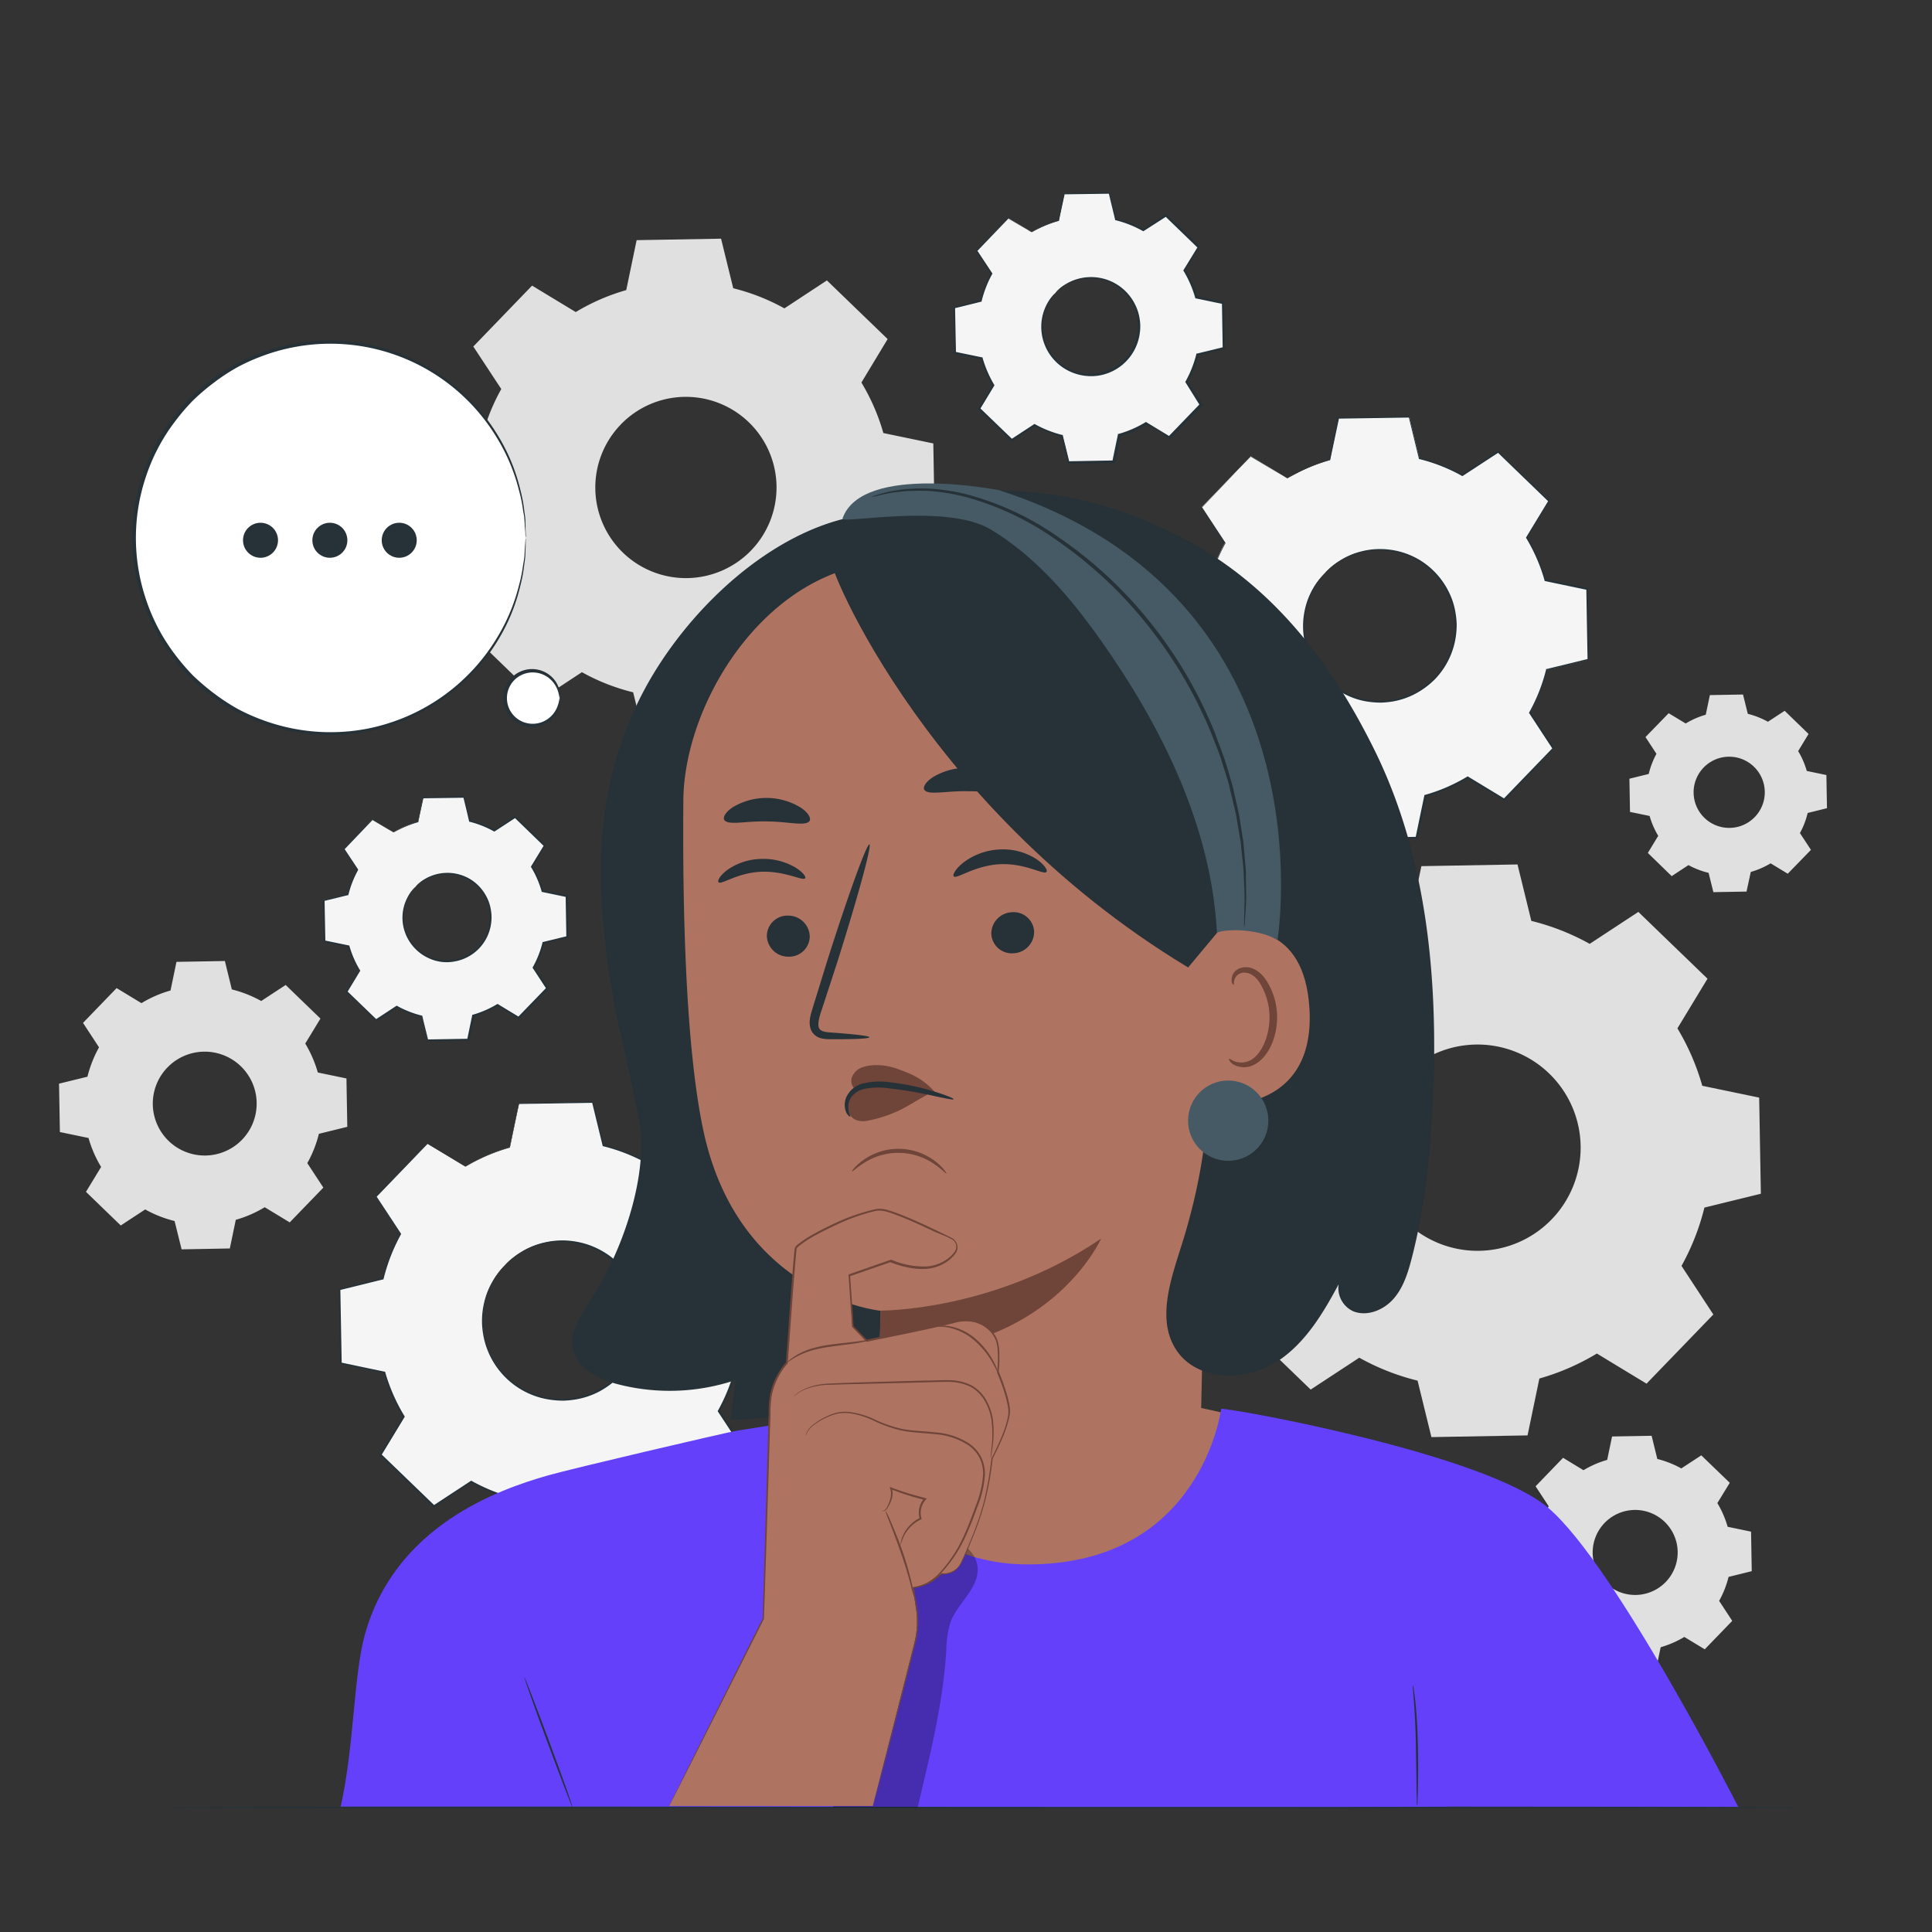
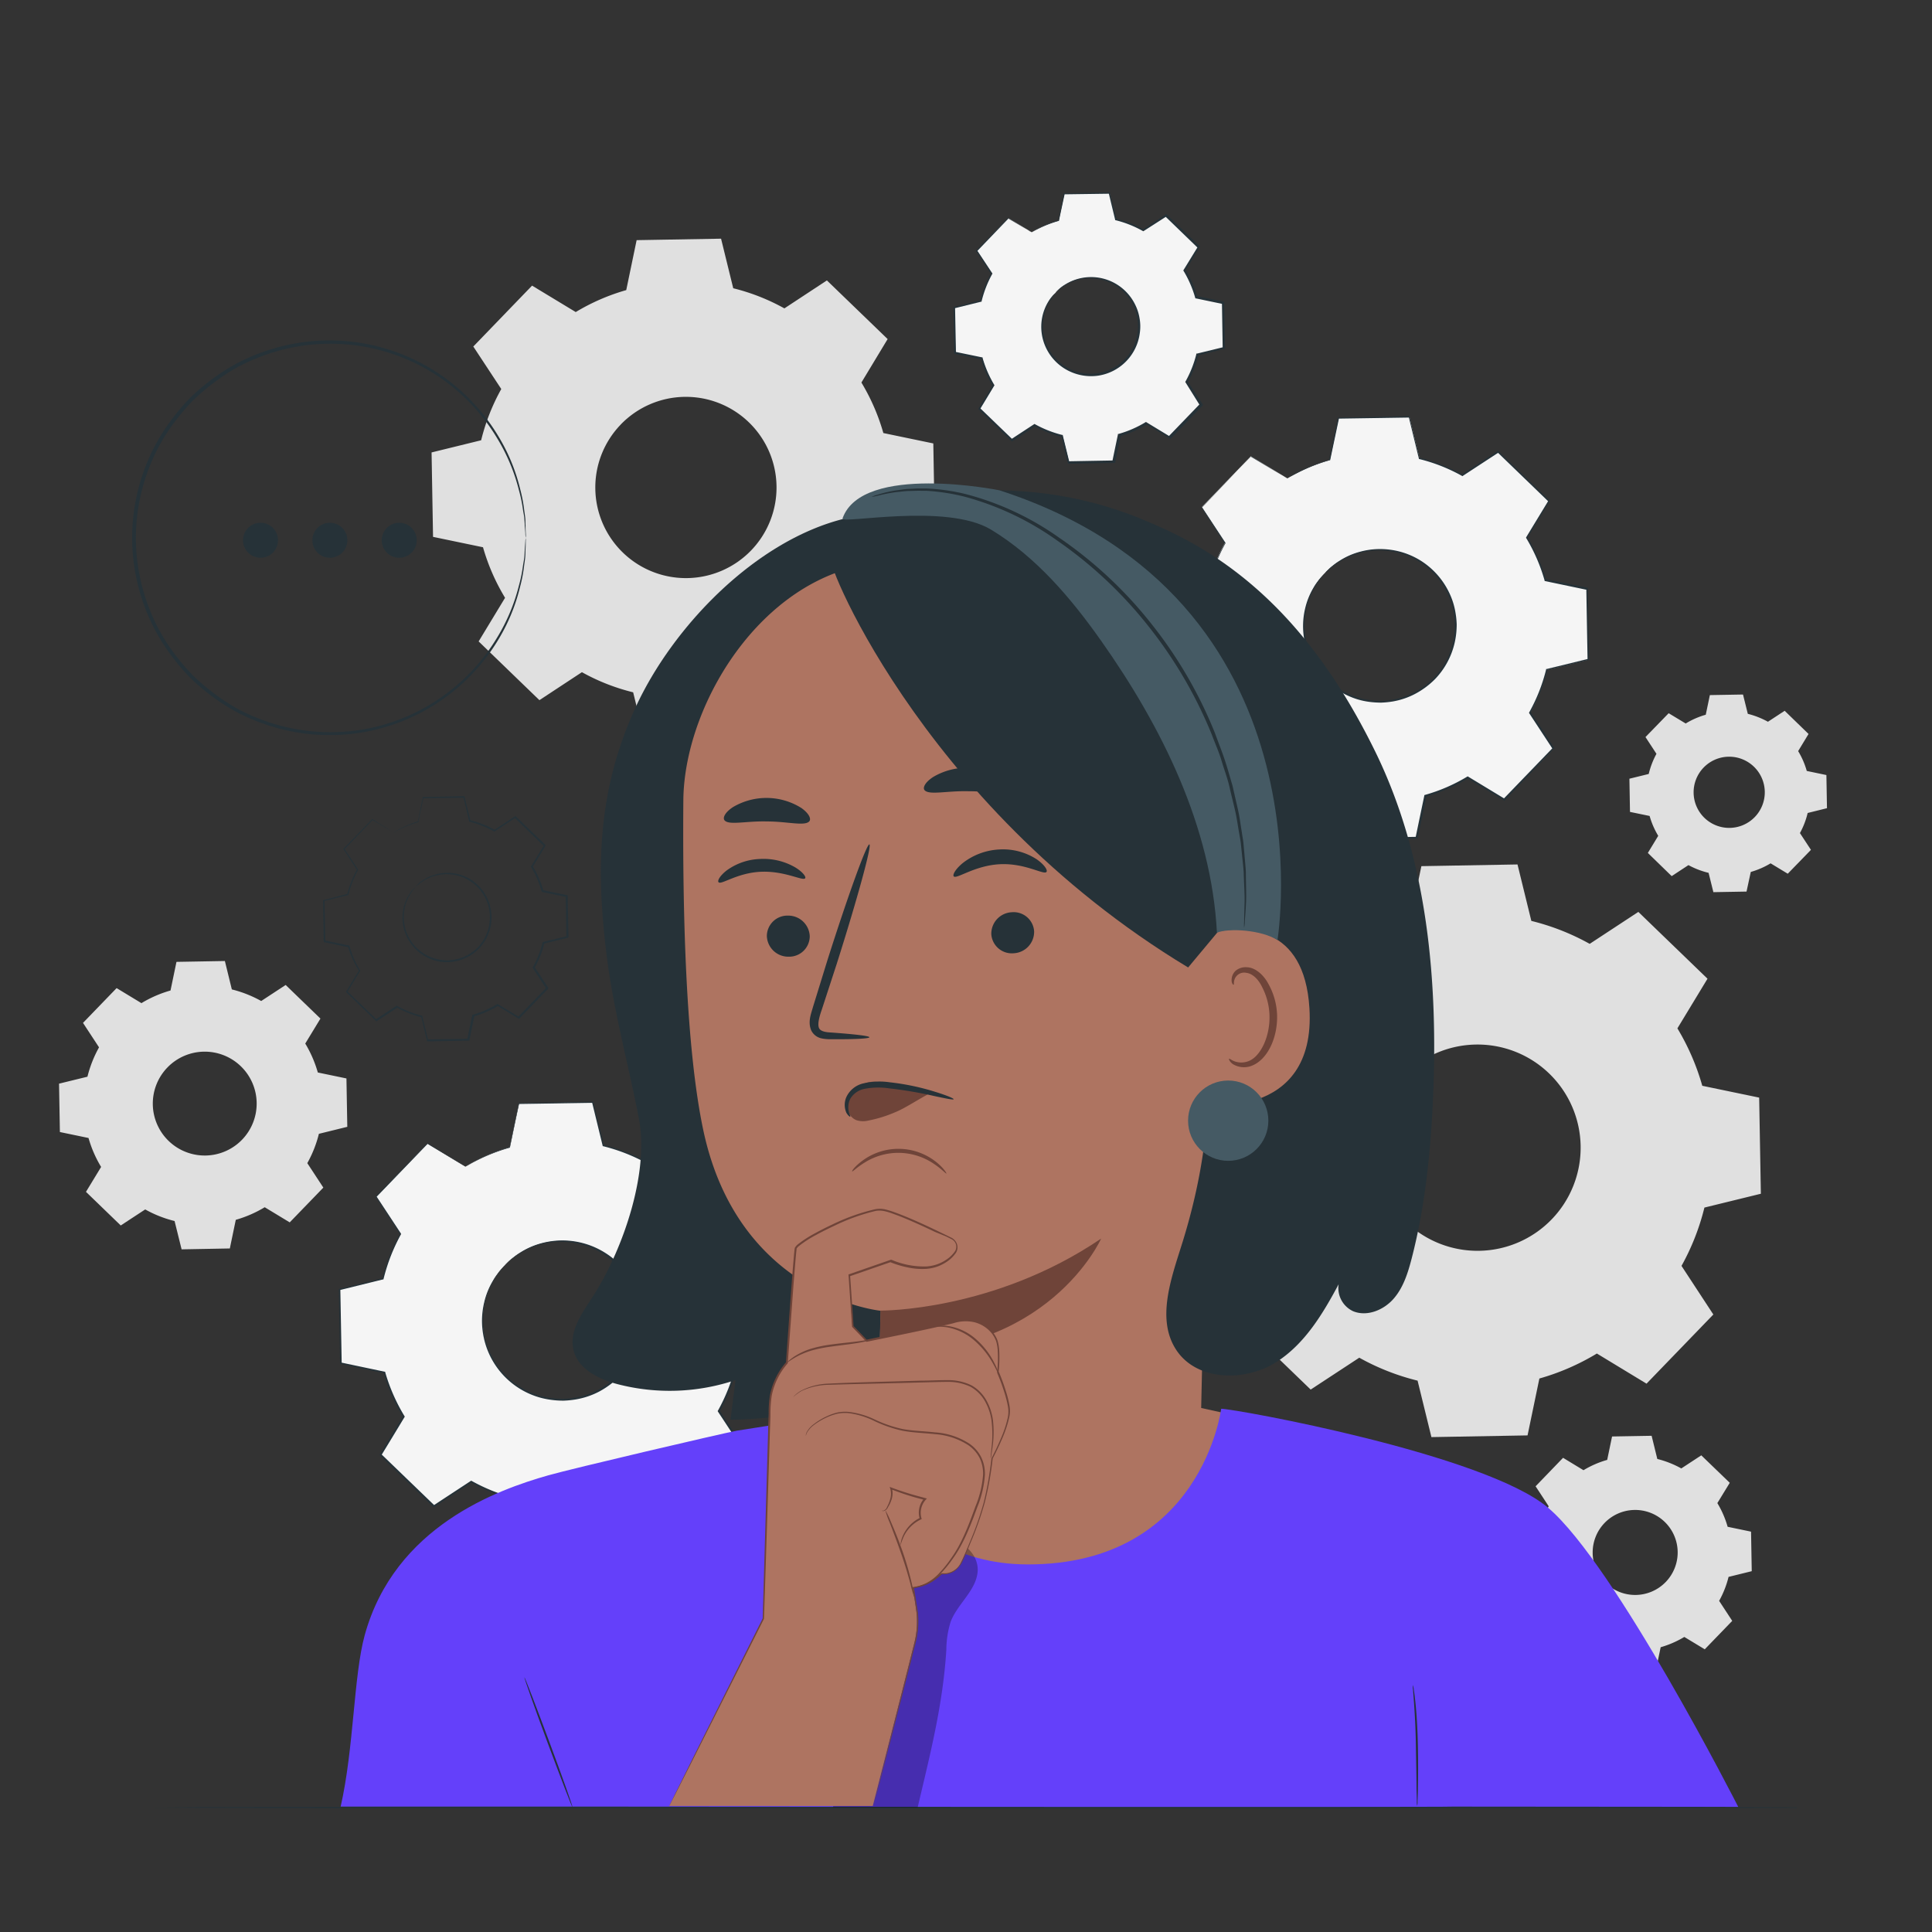
<svg xmlns="http://www.w3.org/2000/svg" viewBox="0 0 500 500">
  <rect x="0" y="0" width="500" height="500" fill="#333333" stroke="none" />
  <g id="freepik--background-complete--inject-212">
    <path d="M349.91,245.35a60.84,60.84,0,0,1,14.88-6.47l3.06-14.72,24.88-.44,3.58,14.61a60.83,60.83,0,0,1,15.1,5.94L424,236l17.9,17.29-7.79,12.85A61,61,0,0,1,440.55,281l14.72,3.06.44,24.88-14.61,3.58a61,61,0,0,1-5.93,15.09l8.24,12.58-17.29,17.9-12.85-7.8a60.67,60.67,0,0,1-14.88,6.47l-3.06,14.72-24.88.44-3.58-14.61a60.61,60.61,0,0,1-15.09-5.94l-12.58,8.25-17.9-17.29,7.8-12.85a60.67,60.67,0,0,1-6.47-14.88l-14.72-3.06-.44-24.88,14.61-3.58A60.61,60.61,0,0,1,328,268l-8.24-12.58,17.28-17.9,12.85,7.8Zm13.26,33.14a26.69,26.69,0,1,0,37.75-.67A26.68,26.68,0,0,0,363.17,278.49Z" style="fill:#e0e0e0" />
    <path d="M409.82,380.48a25.08,25.08,0,0,1,6.12-2.66l1.26-6.06,10.24-.18,1.47,6a25.18,25.18,0,0,1,6.21,2.45l5.17-3.39,7.37,7.11L444.45,389a25,25,0,0,1,2.66,6.13l6.06,1.26.18,10.23-6,1.48a25.08,25.08,0,0,1-2.44,6.2l3.39,5.18-7.11,7.36-5.29-3.2a25.47,25.47,0,0,1-6.12,2.66l-1.26,6.05-10.24.18-1.47-6a24.61,24.61,0,0,1-6.21-2.44l-5.18,3.39-7.36-7.11,3.21-5.29A24.75,24.75,0,0,1,398.6,409l-6.06-1.26-.18-10.23,6-1.48a25.3,25.3,0,0,1,2.44-6.21l-3.39-5.17,7.11-7.37,5.29,3.21Zm5.46,13.64a11,11,0,1,0,15.52-.28A11,11,0,0,0,415.28,394.12Z" style="fill:#e0e0e0" />
    <path d="M36.64,259.59a30.8,30.8,0,0,1,7.49-3.25l1.54-7.41,12.53-.22,1.8,7.35a30.82,30.82,0,0,1,7.6,3l6.33-4.15,9,8.7L79,270.07a30.8,30.8,0,0,1,3.25,7.49l7.41,1.54.22,12.52-7.35,1.81a30.6,30.6,0,0,1-3,7.59l4.15,6.33-8.7,9-6.47-3.92a30.84,30.84,0,0,1-7.49,3.26l-1.54,7.41L47,323.33,45.18,316a30.43,30.43,0,0,1-7.6-3l-6.33,4.15-9-8.7L26.17,302a30.29,30.29,0,0,1-3.26-7.49l-7.41-1.54-.22-12.52,7.35-1.8a31.06,31.06,0,0,1,3-7.6l-4.15-6.33,8.7-9,6.47,3.92Zm6.68,16.68a13.44,13.44,0,1,0,19-.33A13.44,13.44,0,0,0,43.32,276.27Z" style="fill:#e0e0e0" />
    <path d="M436.32,187.2a21.17,21.17,0,0,1,5.13-2.23l1.06-5.08,8.58-.15,1.24,5a21.48,21.48,0,0,1,5.21,2.05l4.33-2.84,6.18,6-2.69,4.44a20.79,20.79,0,0,1,2.23,5.13l5.08,1.06.15,8.58-5,1.24a20.63,20.63,0,0,1-2,5.2l2.85,4.34-6,6.18-4.44-2.69a21.17,21.17,0,0,1-5.13,2.23L452,230.74l-8.58.15-1.24-5a21.08,21.08,0,0,1-5.21-2l-4.34,2.85-6.17-6,2.69-4.43a20.86,20.86,0,0,1-2.23-5.14l-5.08-1.05-.15-8.59,5-1.23a21,21,0,0,1,2-5.21l-2.84-4.34,6-6.17,4.44,2.68Zm4.58,11.44a9.21,9.21,0,1,0,13-.23A9.2,9.2,0,0,0,440.9,198.64Z" style="fill:#e0e0e0" />
    <path d="M149,80.76a54,54,0,0,1,13.07-5.68l2.69-12.93,21.85-.38,3.15,12.83A53.63,53.63,0,0,1,203,79.81l11-7.24,15.72,15.18L222.93,99a53.74,53.74,0,0,1,5.68,13.07l12.93,2.69.38,21.86-12.83,3.14a53.63,53.63,0,0,1-5.21,13.26l7.23,11-15.17,15.73L204.65,173a53.74,53.74,0,0,1-13.07,5.68l-2.69,12.93L167,192l-3.14-12.83a53.24,53.24,0,0,1-13.26-5.21l-11,7.24L123.87,166l6.84-11.29A53.57,53.57,0,0,1,125,141.63l-12.93-2.69-.38-21.85,12.83-3.15a53.24,53.24,0,0,1,5.21-13.26l-7.24-11L137.7,73.92,149,80.76Zm11.65,29.11a23.45,23.45,0,1,0,33.15-.58A23.44,23.44,0,0,0,160.64,109.87Z" style="fill:#e0e0e0" />
  </g>
  <g id="freepik--Table--inject-212">
    <path d="M460.14,467.77l1.24,0,3.72,0v.11c-20.82.12-108.12.2-212.61.2L98.63,468,52,467.88l-12.68-.05-3.29,0-1.13,0,1.13,0,3.29,0L52,467.67l46.63-.08,153.86-.08c104.49,0,191.79.09,212.61.21v.11l-3.72,0C460.55,467.79,460.14,467.77,460.14,467.77Z" style="fill:#263238" />
  </g>
  <g id="freepik--speech-bubble--inject-212">
-     <circle cx="85.37" cy="139.16" r="50.7" transform="translate(-65.84 200.7) rotate(-80.62)" style="fill:#fff" />
    <path d="M136.07,139.16a4.87,4.87,0,0,1-.1-.82c0-.59-.09-1.39-.17-2.41,0-.53-.07-1.12-.11-1.77s-.21-1.35-.33-2.11a37,37,0,0,0-1.07-5.22,48.41,48.41,0,0,0-5.63-13.42A50.31,50.31,0,0,0,68.26,92a52,52,0,0,0-6.55,2.89,49.9,49.9,0,0,0-6.16,4,55.17,55.17,0,0,0-5.69,4.84,56.23,56.23,0,0,0-4.92,5.82,48.62,48.62,0,0,0-7.18,13.83,49.73,49.73,0,0,0,0,31.68,48.91,48.91,0,0,0,7.17,13.84,57.5,57.5,0,0,0,4.92,5.82,57.79,57.79,0,0,0,5.7,4.85,52.35,52.35,0,0,0,6.16,4,51.91,51.91,0,0,0,6.55,2.88,50.56,50.56,0,0,0,26.39,2.21,50.62,50.62,0,0,0,34-23.65,48.48,48.48,0,0,0,5.63-13.41,37.45,37.45,0,0,0,1.07-5.23c.12-.76.26-1.46.33-2.11s.08-1.24.11-1.77c.08-1,.13-1.82.17-2.4a4.65,4.65,0,0,1,.1-.82,6.28,6.28,0,0,1,0,.82c0,.59,0,1.39-.08,2.41,0,.54,0,1.13-.06,1.78s-.18,1.37-.28,2.14a37,37,0,0,1-1,5.27,48.1,48.1,0,0,1-5.53,13.61A51,51,0,0,1,94.8,189.36a51.17,51.17,0,0,1-26.86-2.15,53,53,0,0,1-6.68-2.92,55.13,55.13,0,0,1-6.28-4,57.39,57.39,0,0,1-5.81-4.93,57.45,57.45,0,0,1-5-5.93,49.76,49.76,0,0,1-7.33-14.1,50.75,50.75,0,0,1,0-32.31,49.4,49.4,0,0,1,7.34-14.1,56.15,56.15,0,0,1,5-5.93A56,56,0,0,1,55,98.05a52.5,52.5,0,0,1,6.28-4,51.63,51.63,0,0,1,6.68-2.92A51.06,51.06,0,0,1,94.8,89a51,51,0,0,1,34.34,24.17,48.1,48.1,0,0,1,5.53,13.61,37.09,37.09,0,0,1,1,5.28c.1.77.22,1.47.28,2.13s0,1.24.06,1.78c0,1,.06,1.82.08,2.41A6.51,6.51,0,0,1,136.07,139.16Z" style="fill:#263238" />
-     <path d="M144.85,180.67a7.09,7.09,0,1,1-7.08-7.09A7.08,7.08,0,0,1,144.85,180.67Z" style="fill:#fff" />
-     <path d="M144.85,180.67c-.09,0-.09-.63-.41-1.68a7.07,7.07,0,0,0-2.6-3.67,6.77,6.77,0,0,0-6.33-.87,6.64,6.64,0,0,0,0,12.44,6.77,6.77,0,0,0,6.33-.87,7.11,7.11,0,0,0,2.6-3.67c.32-1,.32-1.68.41-1.68a3.41,3.41,0,0,1,0,1.78,7,7,0,0,1-2.55,4.13,7.42,7.42,0,0,1-7.07,1.18,7.52,7.52,0,0,1,0-14.18,7.39,7.39,0,0,1,7.07,1.18,7,7,0,0,1,2.55,4.13A3.44,3.44,0,0,1,144.85,180.67Z" style="fill:#263238" />
    <circle cx="67.42" cy="139.82" r="4.53" style="fill:#263238" />
    <circle cx="85.37" cy="139.82" r="4.53" style="fill:#263238" />
    <circle cx="103.32" cy="139.82" r="4.53" style="fill:#263238" />
  </g>
  <g id="freepik--Gears--inject-212">
-     <path d="M101.86,215.41a26.41,26.41,0,0,1,6.33-2.75l1.31-6.26,10.59-.19,1.52,6.22A25.51,25.51,0,0,1,128,215l5.36-3.5L141,218.8l-3.31,5.47a26.24,26.24,0,0,1,2.75,6.33l6.26,1.31.19,10.59L140.67,244a25.51,25.51,0,0,1-2.52,6.42l3.5,5.36-7.35,7.61-5.47-3.31a26.24,26.24,0,0,1-6.33,2.75l-1.31,6.26-10.59.19-1.52-6.22a25.9,25.9,0,0,1-6.42-2.52l-5.35,3.5-7.62-7.35L93,251.24a26.24,26.24,0,0,1-2.75-6.33L84,243.6,83.8,233,90,231.49a25.9,25.9,0,0,1,2.52-6.42L89,219.72l7.35-7.62,5.47,3.31Zm5.65,14.11a11.36,11.36,0,1,0,16.06-.28A11.36,11.36,0,0,0,107.51,229.52Z" style="fill:#f5f5f5" />
    <path d="M101.86,215.41a26.41,26.41,0,0,1,6.33-2.75l1.31-6.26,10.59-.19,1.52,6.22A25.51,25.51,0,0,1,128,215l5.36-3.5L141,218.8l-3.31,5.47a26.24,26.24,0,0,1,2.75,6.33l6.26,1.31.19,10.59L140.67,244a25.51,25.51,0,0,1-2.52,6.42l3.5,5.36-7.35,7.61-5.47-3.31a26.24,26.24,0,0,1-6.33,2.75l-1.31,6.26-10.59.19-1.52-6.22a25.9,25.9,0,0,1-6.42-2.52l-5.35,3.5-7.62-7.35L93,251.24a26.24,26.24,0,0,1-2.75-6.33L84,243.6,83.8,233,90,231.49a25.9,25.9,0,0,1,2.52-6.42L89,219.72l7.35-7.62,5.47,3.31Zm5.65,14.11a11.36,11.36,0,1,0,16.06-.28A11.36,11.36,0,0,0,107.51,229.52Z" style="fill:none" />
    <path d="M107.51,229.52a8.64,8.64,0,0,1,2.13-1.84,11.49,11.49,0,0,1,12.4.06,11.62,11.62,0,0,1,4,4.58,10.82,10.82,0,0,1,1,3.17,11,11,0,0,1,.06,3.48,11.52,11.52,0,0,1-9.54,9.87,10.72,10.72,0,0,1-3.48.07A11,11,0,0,1,111,248a11.61,11.61,0,0,1-4.72-3.89,11.44,11.44,0,0,1-2-4.94,11.33,11.33,0,0,1,1.47-7.45,8.59,8.59,0,0,1,1.76-2.19,21.06,21.06,0,0,0-1.59,2.29,11.29,11.29,0,0,0-1.27,7.29,11,11,0,0,0,1.95,4.75,11.17,11.17,0,0,0,4.55,3.7,10.2,10.2,0,0,0,3.08.86,10.36,10.36,0,0,0,3.33-.07,11,11,0,0,0,9.11-9.44,11,11,0,0,0-1-6.37,11.19,11.19,0,0,0-8.67-6.21,11.32,11.32,0,0,0-7.25,1.54A21.77,21.77,0,0,0,107.51,229.52Z" style="fill:#263238" />
    <path d="M101.86,215.41a3,3,0,0,1-.35-.19l-1.05-.61-4.11-2.44.1,0-7.32,7.66,0-.17L92.67,225l0,.08,0,.08a26.26,26.26,0,0,0-2.5,6.39l0,.1-.1,0-6.22,1.53L84,233c.06,3.33.13,6.87.2,10.59l-.16-.2,6.27,1.3.12,0,0,.13a25.51,25.51,0,0,0,2.74,6.27l.07.12-.07.11-3.31,5.48,0-.29,7.62,7.35-.3,0,5.35-3.51.13-.08.13.07a26.27,26.27,0,0,0,6.36,2.5l.15,0,0,.15c.47,2,1,4.07,1.52,6.22l-.25-.2,10.59-.18-.25.2c.41-2,.85-4.11,1.3-6.27l0-.15.16,0a26,26,0,0,0,6.26-2.72h0l.14-.08.13.08,5.47,3.32-.32,0,7.36-7.61,0,.32-3.51-5.36-.08-.13.07-.13a25.61,25.61,0,0,0,2.51-6.36l0-.15.14,0,6.22-1.52-.19.24q-.09-5.42-.18-10.59l.2.23-6.27-1.31-.14,0,0-.13a25.4,25.4,0,0,0-2.72-6.28l-.07-.12.07-.12,3.33-5.46,0,.27-7.6-7.37.24,0-5.35,3.5-.1.06-.1,0a25.85,25.85,0,0,0-6.37-2.53l-.1,0,0-.1c-.54-2.26-1-4.3-1.5-6.22l.15.11-10.59.15.11-.09c-.53,2.5-1,4.55-1.33,6.26v0h0a26.52,26.52,0,0,0-4.84,1.88c-.52.25-.89.46-1.14.6a3.34,3.34,0,0,1-.38.19l.36-.23c.24-.15.61-.37,1.12-.64a24.82,24.82,0,0,1,4.83-2l-.06.07c.35-1.71.77-3.77,1.27-6.28l0-.09h.1l10.58-.22h.13l0,.12c.47,1.92,1,4,1.54,6.22l-.13-.13a26.31,26.31,0,0,1,6.48,2.53h-.2l5.35-3.52.13-.09.11.11c2.42,2.32,4.95,4.76,7.63,7.35l.13.12-.09.14-3.31,5.48v-.23a25.92,25.92,0,0,1,2.78,6.38l-.17-.16,6.26,1.29.19,0v.19c.07,3.45.13,7,.2,10.59v.2l-.19.05-6.22,1.53.19-.19a26.08,26.08,0,0,1-2.55,6.49v-.27l3.51,5.35.11.18-.14.14-7.35,7.62-.15.15-.18-.1-5.47-3.32H129a26.27,26.27,0,0,1-6.39,2.78l.18-.2c-.45,2.15-.89,4.29-1.3,6.27l0,.2h-.2l-10.59.19h-.21l0-.2c-.53-2.15-1-4.27-1.52-6.22l.18.19a26.15,26.15,0,0,1-6.48-2.56h.25l-5.35,3.51-.16.1-.14-.13-7.61-7.36-.14-.13.1-.16,3.32-5.47v.23A25.8,25.8,0,0,1,90.05,245l.16.16-6.27-1.32-.16,0v-.16c-.06-3.72-.11-7.26-.17-10.59v-.15l.15,0L90,231.32l-.13.13A26.16,26.16,0,0,1,92.41,225v.16l-3.49-5.36-.06-.09.07-.08L96.33,212l0,0,.06,0,4,2.5,1,.65Z" style="fill:#263238" />
    <path d="M333.16,123.82a45.19,45.19,0,0,1,11-4.76l2.26-10.85,18.33-.32,2.64,10.76A45.16,45.16,0,0,1,378.47,123l9.26-6.07,13.19,12.73-5.74,9.47a44.8,44.8,0,0,1,4.76,11l10.85,2.26.32,18.33-10.76,2.64A44.74,44.74,0,0,1,396,184.47l6.07,9.26-12.73,13.19-9.47-5.74a45.09,45.09,0,0,1-11,4.76l-2.26,10.85-18.32.32-2.64-10.76A45,45,0,0,1,334.54,202l-9.27,6.07-13.19-12.74,5.75-9.47a44.51,44.51,0,0,1-4.77-11l-10.85-2.26-.32-18.33,10.76-2.63A45.23,45.23,0,0,1,317,140.53L311,131.27l12.73-13.19,9.47,5.74Zm9.77,24.42a19.67,19.67,0,1,0,27.81-.49A19.68,19.68,0,0,0,342.93,148.24Z" style="fill:#f5f5f5" />
    <path d="M333.16,123.82a45.19,45.19,0,0,1,11-4.76l2.26-10.85,18.33-.32,2.64,10.76A45.16,45.16,0,0,1,378.47,123l9.26-6.07,13.19,12.73-5.74,9.47a44.8,44.8,0,0,1,4.76,11l10.85,2.26.32,18.33-10.76,2.64A44.74,44.74,0,0,1,396,184.47l6.07,9.26-12.73,13.19-9.47-5.74a45.09,45.09,0,0,1-11,4.76l-2.26,10.85-18.32.32-2.64-10.76A45,45,0,0,1,334.54,202l-9.27,6.07-13.19-12.74,5.75-9.47a44.51,44.51,0,0,1-4.77-11l-10.85-2.26-.32-18.33,10.76-2.63A45.23,45.23,0,0,1,317,140.53L311,131.27l12.73-13.19,9.47,5.74Zm9.77,24.42a19.67,19.67,0,1,0,27.81-.49A19.68,19.68,0,0,0,342.93,148.24Z" style="fill:none" />
    <path d="M342.93,148.24l.22-.23.67-.66a8.75,8.75,0,0,1,1.14-1,14.52,14.52,0,0,1,1.7-1.21,18.4,18.4,0,0,1,5.21-2.32,19.56,19.56,0,0,1,7.53-.6A19.77,19.77,0,0,1,368,145.3a20,20,0,0,1,6.94,7.86,18.81,18.81,0,0,1,1.75,5.45,22,22,0,0,1,.3,2.95,21.74,21.74,0,0,1-.2,3,20,20,0,0,1-5.38,11.17,21.14,21.14,0,0,1-5.11,3.81,19.4,19.4,0,0,1-5.86,2,23.6,23.6,0,0,1-3,.3,24.12,24.12,0,0,1-3-.19,18.81,18.81,0,0,1-5.51-1.57,19.89,19.89,0,0,1-8.09-6.66,19.76,19.76,0,0,1-3.06-16,18.81,18.81,0,0,1,2.13-5.29,13.28,13.28,0,0,1,1.16-1.73,8.93,8.93,0,0,1,1-1.19l.64-.68a2.69,2.69,0,0,1,.22-.23s-.05.1-.19.26l-.59.72a10.42,10.42,0,0,0-.92,1.21,14.31,14.31,0,0,0-1.1,1.74,18.94,18.94,0,0,0-2,5.26,19.47,19.47,0,0,0-.25,7.42,19.24,19.24,0,0,0,3.38,8.3,19.44,19.44,0,0,0,7.94,6.47,18.22,18.22,0,0,0,5.37,1.51,21.36,21.36,0,0,0,2.89.18,20.79,20.79,0,0,0,2.93-.3,19.34,19.34,0,0,0,15.94-16.5,22.55,22.55,0,0,0,.19-2.94,21,21,0,0,0-.28-2.88,18.29,18.29,0,0,0-1.69-5.32A19.5,19.5,0,0,0,352,143.09a18.81,18.81,0,0,0-5.18,2.21,15.24,15.24,0,0,0-1.71,1.16,9.57,9.57,0,0,0-1.17,1l-.7.62C343,148.18,342.94,148.25,342.93,148.24Z" style="fill:#263238" />
    <path d="M333.16,123.82s-.2-.1-.61-.34l-1.81-1.08-7.09-4.25h.1c-3.24,3.37-7.51,7.83-12.7,13.22l0-.16c1.84,2.8,3.89,5.92,6.09,9.25l0,.08,0,.08a45,45,0,0,0-4.34,11.09l0,.1-.1,0-10.76,2.65.14-.18c.11,5.77.22,11.9.34,18.33l-.16-.2,10.85,2.25.12,0,0,.12A44.92,44.92,0,0,0,318,185.73l.07.11L318,186l-5.74,9.47,0-.28,13.19,12.72-.3,0,9.26-6.07.13-.08.13.07a45,45,0,0,0,11.06,4.35l.15,0,0,.15c.83,3.37,1.73,7.05,2.64,10.76l-.25-.19,18.33-.33-.25.21c.71-3.43,1.48-7.13,2.26-10.85l0-.15.15-.05A44.53,44.53,0,0,0,379.7,201h0l.14-.08.13.08,9.47,5.74-.32,0,12.73-13.19,0,.32-6.07-9.26-.08-.13.07-.14a44.62,44.62,0,0,0,4.36-11.05l0-.15.15,0,10.77-2.63-.19.24q-.17-9.37-.32-18.33l.19.24-10.84-2.27-.14,0,0-.13A44.81,44.81,0,0,0,395,139.28l-.07-.12L395,139l5.75-9.46,0,.27L387.6,117.1l.24,0-9.27,6.06-.09.07-.1-.06a44.59,44.59,0,0,0-11.07-4.37l-.1,0,0-.1-2.62-10.76.15.12-18.33.28.12-.09c-.92,4.34-1.67,7.89-2.29,10.84v0h-.05a44.81,44.81,0,0,0-8.38,3.28c-.89.44-1.53.81-2,1s-.65.35-.65.35.21-.14.63-.39,1.06-.63,1.94-1.09A44.09,44.09,0,0,1,344.1,119L344,119c.61-3,1.34-6.51,2.23-10.85l0-.09h.09l18.33-.36h.12l0,.12c.82,3.33,1.69,6.85,2.66,10.76l-.13-.12a45.38,45.38,0,0,1,11.17,4.37h-.19l9.26-6.08.13-.09.11.11,13.2,12.72.13.12-.09.15-5.74,9.48V139a44.83,44.83,0,0,1,4.8,11l-.18-.17,10.85,2.26.19,0v.2q.17,8.94.33,18.33v.19l-.2,0-10.76,2.64.19-.18a45.24,45.24,0,0,1-4.4,11.18v-.26l6.07,9.26.12.17-.15.15L389.5,207.1l-.14.15-.18-.11-9.47-5.74H380a45.18,45.18,0,0,1-11,4.78l.19-.19c-.78,3.72-1.55,7.42-2.26,10.84l0,.21h-.21l-18.33.32h-.2l-.05-.2c-.91-3.71-1.81-7.39-2.64-10.76l.19.19a45.42,45.42,0,0,1-11.18-4.41h.25l-9.26,6.07-.17.11-.14-.14-13.18-12.74-.13-.13.1-.16,5.74-9.46V186a45.31,45.31,0,0,1-4.77-11l.16.15-10.85-2.27-.16,0v-.16q-.17-9.66-.3-18.33v-.15l.15,0,10.76-2.62-.12.12a45.2,45.2,0,0,1,4.41-11.15v.16l-6-9.28-.06-.09.07-.07c5.21-5.37,9.52-9.8,12.77-13.16l.05,0,.05,0,7,4.31,1.8,1.11Z" style="fill:#263238" />
    <path d="M267,60.1a28.75,28.75,0,0,1,7-3l1.44-6.94,11.71-.2,1.69,6.88a28.56,28.56,0,0,1,7.11,2.79l5.92-3.88,8.43,8.14-3.67,6.05a29,29,0,0,1,3,7l6.93,1.44.21,11.71-6.88,1.69a28.75,28.75,0,0,1-2.8,7.11l3.88,5.92-8.13,8.42-6-3.67a28.78,28.78,0,0,1-7,3l-1.44,6.93-11.72.21-1.68-6.88a28.83,28.83,0,0,1-7.11-2.8l-5.92,3.88-8.43-8.13,3.67-6.06a28.52,28.52,0,0,1-3-7l-6.93-1.44L247,79.57l6.88-1.68a28.41,28.41,0,0,1,2.79-7.11l-3.88-5.92,8.14-8.43L267,60.1Zm6.25,15.6A12.57,12.57,0,1,0,291,75.39,12.58,12.58,0,0,0,273.2,75.7Z" style="fill:#f5f5f5" />
    <path d="M267,60.1a28.75,28.75,0,0,1,7-3l1.44-6.94,11.71-.2,1.69,6.88a28.56,28.56,0,0,1,7.11,2.79l5.92-3.88,8.43,8.14-3.67,6.05a29,29,0,0,1,3,7l6.93,1.44.21,11.71-6.88,1.69a28.75,28.75,0,0,1-2.8,7.11l3.88,5.92-8.13,8.42-6-3.67a28.78,28.78,0,0,1-7,3l-1.44,6.93-11.72.21-1.68-6.88a28.83,28.83,0,0,1-7.11-2.8l-5.92,3.88-8.43-8.13,3.67-6.06a28.52,28.52,0,0,1-3-7l-6.93-1.44L247,79.57l6.88-1.68a28.41,28.41,0,0,1,2.79-7.11l-3.88-5.92,8.14-8.43L267,60.1Zm6.25,15.6A12.57,12.57,0,1,0,291,75.39,12.58,12.58,0,0,0,273.2,75.7Z" style="fill:none" />
    <path d="M273.2,75.7a9.63,9.63,0,0,1,2.35-2,12.68,12.68,0,0,1,13.74.06,12.74,12.74,0,0,1,4.48,5.06,12.21,12.21,0,0,1,1.14,3.52,11.82,11.82,0,0,1,.07,3.85,12.79,12.79,0,0,1-10.57,11,13,13,0,0,1-7.41-1,12.77,12.77,0,0,1-7.39-9.79,12.56,12.56,0,0,1,1.63-8.24,9.89,9.89,0,0,1,2-2.43,28.2,28.2,0,0,0-1.75,2.55,12.5,12.5,0,0,0-1.4,8.06,12.26,12.26,0,0,0,2.15,5.24,12.44,12.44,0,0,0,5,4.09,12.25,12.25,0,0,0,7.07.87,12.22,12.22,0,0,0,10.07-10.43,11.63,11.63,0,0,0-.05-3.68A11.49,11.49,0,0,0,293.26,79a12.36,12.36,0,0,0-9.58-6.86,12.53,12.53,0,0,0-8,1.69A30.2,30.2,0,0,0,273.2,75.7Z" style="fill:#263238" />
    <path d="M267,60.1l-.39-.21-1.16-.67-4.55-2.7.12,0L252.88,65v-.2l3.91,5.91.06.09-.06.1a28.52,28.52,0,0,0-2.75,7.06l0,.12-.12,0L247,79.79l.17-.22c.07,3.69.15,7.6.23,11.71l-.19-.23,6.93,1.43.15,0,0,.15a29.24,29.24,0,0,0,3,6.94l.08.13-.08.14-3.66,6.06-.05-.34,8.44,8.13-.36,0,5.92-3.88.15-.1.15.09a29,29,0,0,0,7,2.76l.18,0,0,.18c.53,2.15,1.11,4.5,1.69,6.87l-.3-.23,11.71-.21-.29.25c.45-2.19.94-4.55,1.44-6.93l0-.19.18,0a28.12,28.12,0,0,0,6.92-3h0l.16-.1.16.1,6.05,3.67-.38,0,8.13-8.43,0,.38L306.84,99l-.1-.15.09-.16a28.5,28.5,0,0,0,2.77-7l0-.18.18,0,6.88-1.68-.23.29c-.06-4-.13-7.91-.19-11.72l.22.28-6.93-1.45-.16,0-.05-.16a28.56,28.56,0,0,0-3-6.94l-.09-.14.09-.14,3.68-6,0,.31-8.42-8.15.3,0L296,59.78l-.11.07-.12-.06a28.21,28.21,0,0,0-7.05-2.8l-.12,0,0-.12c-.6-2.5-1.15-4.75-1.66-6.88l.18.14-11.72.16.14-.11c-.6,2.77-1.08,5-1.48,6.93l0,.06H274a30.25,30.25,0,0,0-5.35,2.07c-.57.28-1,.51-1.26.66a4.7,4.7,0,0,1-.42.22l.4-.26c.26-.16.67-.41,1.23-.71A28.07,28.07,0,0,1,273.93,57l-.07.08c.38-1.9.84-4.17,1.4-6.94l0-.11h.11l11.71-.25h.15l0,.14L289,56.75l-.15-.15A28.88,28.88,0,0,1,296,59.4h-.23l5.91-3.9.16-.1.13.13,8.44,8.12.15.15-.1.17L306.81,70v-.28a29.69,29.69,0,0,1,3.08,7.07l-.21-.19,6.93,1.43.22.05v.22q.11,5.72.21,11.72v.23l-.23.06L310,92l.22-.22A29.14,29.14,0,0,1,307.36,99v-.31l3.88,5.92.13.2-.17.18-8.13,8.43-.17.18-.21-.13-6.05-3.67h.31a28.46,28.46,0,0,1-7.08,3.07l.22-.23c-.49,2.38-1,4.74-1.44,6.93l-.05.24h-.25l-11.71.2h-.24l-.06-.23c-.58-2.38-1.16-4.73-1.68-6.88l.22.22a29.22,29.22,0,0,1-7.18-2.83h.3l-5.92,3.87-.19.13-.17-.16L253.29,106l-.16-.15.12-.19,3.67-6v.27a29.23,29.23,0,0,1-3.06-7.07l.2.18-6.93-1.46-.2,0v-.19c-.06-4.11-.12-8-.18-11.71V79.4l.17,0,6.88-1.67-.15.15a29.15,29.15,0,0,1,2.83-7.15v.19L252.63,65l-.07-.11.09-.09,8.18-8.39.05,0,.07,0,4.47,2.77,1.14.72C266.82,60,267,60.1,267,60.1Z" style="fill:#263238" />
    <path d="M120.5,301.91a47,47,0,0,1,11.43-5l2.36-11.32,19.13-.34,2.75,11.23a46.84,46.84,0,0,1,11.61,4.57l9.67-6.34L191.21,308l-6,9.88a47.14,47.14,0,0,1,5,11.45l11.32,2.35.34,19.13-11.24,2.75a46.42,46.42,0,0,1-4.56,11.61l6.33,9.67L179.1,388.63l-9.89-6a47.07,47.07,0,0,1-11.44,5l-2.35,11.32-19.13.34L133.53,388a46.5,46.5,0,0,1-11.6-4.56l-9.67,6.34L98.5,376.52l6-9.89a46.53,46.53,0,0,1-5-11.44L88.2,352.84l-.34-19.13L99.09,331a46.84,46.84,0,0,1,4.57-11.61l-6.34-9.67,13.29-13.76,9.89,6Zm10.19,25.48a20.52,20.52,0,1,0,29-.51A20.53,20.53,0,0,0,130.69,327.39Z" style="fill:#f5f5f5" />
    <path d="M120.5,301.91a47,47,0,0,1,11.43-5l2.36-11.32,19.13-.34,2.75,11.23a46.84,46.84,0,0,1,11.61,4.57l9.67-6.34L191.21,308l-6,9.88a47.14,47.14,0,0,1,5,11.45l11.32,2.35.34,19.13-11.24,2.75a46.42,46.42,0,0,1-4.56,11.61l6.33,9.67L179.1,388.63l-9.89-6a47.07,47.07,0,0,1-11.44,5l-2.35,11.32-19.13.34L133.53,388a46.5,46.5,0,0,1-11.6-4.56l-9.67,6.34L98.5,376.52l6-9.89a46.53,46.53,0,0,1-5-11.44L88.2,352.84l-.34-19.13L99.09,331a46.84,46.84,0,0,1,4.57-11.61l-6.34-9.67,13.29-13.76,9.89,6Zm10.19,25.48a20.52,20.52,0,1,0,29-.51A20.53,20.53,0,0,0,130.69,327.39Z" style="fill:none" />
    <path d="M130.69,327.39a2.38,2.38,0,0,1,.23-.24l.69-.69a10.65,10.65,0,0,1,1.2-1,14.88,14.88,0,0,1,1.77-1.26,19.23,19.23,0,0,1,5.44-2.42,20.73,20.73,0,0,1,16.83,2.6,20.36,20.36,0,0,1,9.07,13.88,22.32,22.32,0,0,1,.31,3.08,24,24,0,0,1-.2,3.15,20.05,20.05,0,0,1-1.84,6.18,22,22,0,0,1-3.78,5.46,22.27,22.27,0,0,1-5.33,4,20.4,20.4,0,0,1-6.11,2.05,24,24,0,0,1-3.14.31,22.59,22.59,0,0,1-3.09-.2,21.11,21.11,0,0,1-3-.6,20.42,20.42,0,0,1-2.77-1,20.57,20.57,0,0,1-12-15.8,20.49,20.49,0,0,1,.35-7.88,19.23,19.23,0,0,1,2.23-5.52,14.56,14.56,0,0,1,1.2-1.81,8.88,8.88,0,0,1,1-1.23l.66-.72.24-.24s-.06.1-.2.27l-.62.75a11.3,11.3,0,0,0-1,1.26,17.13,17.13,0,0,0-1.15,1.82,19.91,19.91,0,0,0-2.12,5.49,20.32,20.32,0,0,0,11.56,23.17,18.61,18.61,0,0,0,2.71,1,21.26,21.26,0,0,0,2.9.58,24.82,24.82,0,0,0,3,.19,22.86,22.86,0,0,0,3.06-.32,19.42,19.42,0,0,0,6-2,20.13,20.13,0,0,0,8.89-9.2,19.9,19.9,0,0,0,1.79-6,24.62,24.62,0,0,0,.21-3.07,22.9,22.9,0,0,0-.3-3,19,19,0,0,0-1.77-5.55,20.37,20.37,0,0,0-7-8A20.44,20.44,0,0,0,140.1,322a19.64,19.64,0,0,0-5.41,2.31,14,14,0,0,0-1.78,1.22,9.53,9.53,0,0,0-1.23,1l-.73.65C130.79,327.33,130.7,327.4,130.69,327.39Z" style="fill:#263238" />
    <path d="M120.5,301.91s-.22-.11-.64-.36L118,300.43l-7.4-4.44h.1L97.42,309.77v-.16c1.93,2.92,4.07,6.18,6.36,9.66l0,.07,0,.08A47.36,47.36,0,0,0,99.26,331l0,.1-.1,0-11.22,2.77.14-.18c.11,6,.23,12.41.35,19.12l-.16-.19L99.56,355l.13,0,0,.13a47,47,0,0,0,5,11.38l.07.11-.07.12c-1.85,3.07-3.9,6.44-6,9.89l0-.29,13.77,13.28-.3,0,9.66-6.34.13-.08.13.07a46.51,46.51,0,0,0,11.55,4.54l.14,0,0,.15c.86,3.51,1.8,7.35,2.76,11.23l-.26-.2,19.13-.34-.25.21c.75-3.58,1.55-7.44,2.36-11.32l0-.16.15,0a46.53,46.53,0,0,0,11.37-4.94h0l.13-.08.14.08,9.88,6-.32,0,13.29-13.76,0,.32q-3.19-4.89-6.34-9.67l-.08-.13.08-.14a46.66,46.66,0,0,0,4.54-11.54l0-.14.14,0,11.24-2.75-.19.24q-.16-9.79-.33-19.12l.19.23-11.32-2.37-.14,0,0-.14A46.84,46.84,0,0,0,185,318l-.08-.12.08-.11c2.05-3.39,4.05-6.67,6-9.88l0,.27-13.75-13.3.25,0-9.68,6.33-.09.06-.1-.06a46.72,46.72,0,0,0-11.56-4.56l-.1,0,0-.11c-1-4.08-1.89-7.76-2.74-11.23l.15.12-19.13.3.11-.1c-1,4.53-1.73,8.24-2.38,11.32V297h0a47.75,47.75,0,0,0-8.75,3.42c-.92.47-1.59.85-2,1.1s-.67.37-.67.37l.65-.41c.44-.26,1.11-.66,2-1.14a47,47,0,0,1,8.74-3.5l-.06.06c.63-3.08,1.4-6.79,2.33-11.33v-.09h.1l19.13-.37h.12l0,.12c.85,3.47,1.76,7.14,2.77,11.22l-.13-.12a47,47,0,0,1,11.66,4.57h-.19l9.66-6.34.13-.09.12.11,13.77,13.28.13.12-.09.14-6,9.89v-.23a47,47,0,0,1,5,11.49l-.17-.16,11.32,2.35.19,0v.19q.17,9.33.34,19.13V351l-.2.05-11.23,2.76.19-.19a46.77,46.77,0,0,1-4.59,11.67v-.26q3.13,4.79,6.34,9.67l.11.17-.14.15-13.29,13.76-.14.15-.18-.11-9.88-6h.26a47.19,47.19,0,0,1-11.5,5l.19-.2c-.81,3.89-1.62,7.75-2.36,11.32l0,.21h-.21l-19.13.33h-.2l-.05-.2-2.75-11.23.18.18a47.81,47.81,0,0,1-11.66-4.59h.25L112.39,390l-.16.1-.14-.13-13.75-13.3-.14-.12.1-.16,6-9.88v.23a47.36,47.36,0,0,1-5-11.5l.16.15L88.16,353,88,353v-.17c-.11-6.71-.21-13.1-.31-19.13v-.15l.15,0,11.23-2.74-.12.12a46.89,46.89,0,0,1,4.6-11.63v.15l-6.32-9.68-.06-.08.08-.08,13.32-13.73,0-.05.05,0,7.33,4.49,1.88,1.16Z" style="fill:#263238" />
  </g>
  <g id="freepik--Character--inject-212">
    <path d="M332.7,369.85c-2.24-1.45-32.11-7.66-32.11-7.66l-72,1.88-25.79,4.75s-4.78,80-4.07,81.47,53.8.57,55.21,2S304.37,459,304.37,459l45.37-81.41Z" style="fill:#ae7461" />
    <path d="M400.66,390.21c-16.35-13.88-81-25.62-84.62-25.62,0,0-5,40.28-50,40.28-38.27,0-47.41-39-47.41-39l-27.94,4.39c-4.3.82-42.51,9.77-48.78,11.55-13.05,3.7-39.79,13.17-47.54,41.43-2.86,10.46-2.78,29.29-6.21,44.31l68.06,0s219.73.19,219.75,0l73.88.06S418,404.92,400.66,390.21Z" style="fill:#6440FA" />
    <path d="M148.17,467.73c-.14,0-3-7.45-6.46-16.74s-6.11-16.87-6-16.92,3,7.44,6.46,16.74S148.3,467.68,148.17,467.73Z" style="fill:#263238" />
    <path d="M366.77,467.39a6.13,6.13,0,0,1-.1-1.23c0-.9-.05-2-.08-3.36,0-2.95-.1-6.81-.16-11.08s-.28-8.23-.49-11.06c-.1-1.33-.18-2.45-.25-3.34a6.83,6.83,0,0,1-.05-1.24,5,5,0,0,1,.25,1.21c.13.79.27,1.93.42,3.34.3,2.83.55,6.75.64,11.08s.06,8.25,0,11.09c0,1.33-.06,2.46-.09,3.36A5.32,5.32,0,0,1,366.77,467.39Z" style="fill:#263238" />
    <g style="opacity:0.3">
      <path d="M237.49,467.77c3.08-13.21,6.52-26.31,7.42-40.77a24.83,24.83,0,0,1,1.12-7.29c1.8-4.74,6.83-8.25,7-13.32.12-5.31-6-9.27-11.18-8.27s-9.12,5.64-10.89,10.65-1.81,10.43-2,15.74c-.56,13.48-10.32,30.13-13.39,43.26" />
    </g>
    <path d="M218.8,134.16c-23.09,5.58-44.76,27.91-54.45,49.21s-10.22,41.45-7.26,64.59c1.79,14,5.72,28.27,8.27,41.62,2.65,13.9-4,33.36-11.56,45.38-2.88,4.54-6.72,9.45-5.34,14.62,1.27,4.79,6.54,7.38,11.41,8.65a53.54,53.54,0,0,0,30.48-1.07q-.65,5.14-1.3,10.28c26.29-.53,51.61-9.21,76.41-17.79,8.31-2.87,17-6,22.83-12.46,3.21-3.57,5.34-7.93,7.37-12.25a537.53,537.53,0,0,0,21.65-53.41" style="fill:#263238" />
    <path d="M337,165.84c-20-24.39-46.76-38.43-78.27-38.95-17.78-.3-25.13,3.4-37.94,6.85s-24.35,10.32-32,21.17c-9.07,12.87-16.69,27.29-18.41,43-1.76,16.08-3.52,32.27-2.31,48.41s5.6,32.38,15.1,45.47l41,7.14c22.67.77,45.65,1.51,67.74-3.66s43.55-17.06,55.38-36.41C363.75,231.92,356.93,190.24,337,165.84Z" style="fill:#263238" />
    <path d="M300.44,165.57l-54.72-21.75-14.3,1.66c-32.17.12-54.36,35.59-54.57,61.65-.23,28.94.63,64.29,5.22,85.63,9.25,42.9,45.87,46.47,45.87,46.47s-.75,22.86-1,37.27l83.79-6.05,4.21-190.18A15.25,15.25,0,0,0,300.44,165.57Z" style="fill:#ae7461" />
    <path d="M198.46,242.28a5.55,5.55,0,0,0,5.66,5.31,5.31,5.31,0,0,0,5.44-5.32,5.56,5.56,0,0,0-5.65-5.31A5.32,5.32,0,0,0,198.46,242.28Z" style="fill:#263238" />
    <path d="M186,228.35c.73.66,4.89-2.5,11-2.74s10.73,2.43,11.36,1.7c.31-.32-.47-1.54-2.48-2.79a16.35,16.35,0,0,0-9.14-2.22,15.55,15.55,0,0,0-8.72,3C186.16,226.77,185.58,228.05,186,228.35Z" style="fill:#263238" />
    <path d="M225,268.44c0-.34-3.74-.78-9.79-1.22-1.54-.07-3-.29-3.31-1.32s.13-2.76.77-4.58l3.87-11.86c5.36-16.88,9.14-30.72,8.46-30.93s-5.57,13.3-10.93,30.18q-1.92,6.24-3.68,11.92c-.48,1.76-1.37,3.78-.46,6a3.82,3.82,0,0,0,2.63,2.09,10.39,10.39,0,0,0,2.61.22C221.28,269,225,268.78,225,268.44Z" style="fill:#263238" />
    <path d="M227.87,339.18s29.22.28,57.11-18.64c0,0-13.79,30.85-57.33,29.18Z" style="fill:#6f4439" />
    <path d="M187.48,212.26c1.08,1.4,5.6.18,11,.33,5.37,0,9.87,1.31,11-.07.49-.67-.17-2.06-2.1-3.42a17,17,0,0,0-17.69-.22C187.68,210.2,187,211.58,187.48,212.26Z" style="fill:#263238" />
    <path d="M267.63,241a5.56,5.56,0,0,1-5.26,5.7,5.32,5.32,0,0,1-5.82-4.91,5.56,5.56,0,0,1,5.26-5.7A5.31,5.31,0,0,1,267.63,241Z" style="fill:#263238" />
    <path d="M270.82,225.66c-.71.84-5.5-2.33-12.05-2s-11.17,3.92-11.93,3.15c-.37-.34.33-1.82,2.33-3.46a16.72,16.72,0,0,1,9.5-3.51,16,16,0,0,1,9.65,2.56C270.42,223.88,271.18,225.28,270.82,225.66Z" style="fill:#263238" />
    <path d="M261.93,204.69c-1.15,1.38-5.79.05-11.34.08-5.55-.14-10.23,1.09-11.34-.31-.49-.68.23-2.06,2.26-3.38a17.15,17.15,0,0,1,9.18-2.38,16.84,16.84,0,0,1,9.09,2.57C261.77,202.63,262.44,204,261.93,204.69Z" style="fill:#263238" />
    <path d="M355.85,194.38C336.5,155,307.47,128.75,255.59,126.87l41.17,100.31c19.36,28.11,19.35,62.2,9.13,94.77-2.86,9.12-6.72,19.67-1.36,27.58s17.76,8.12,25.84,2.94c7.31-4.69,11.94-12.39,16.07-20.11a6.6,6.6,0,0,0,3.79,7c3.58,1.44,7.83-.3,10.39-3.2s3.75-6.73,4.72-10.47c3.4-13.14,4.82-26.71,5.47-40.27C372.29,254.36,369.54,222.29,355.85,194.38Z" style="fill:#263238" />
    <path d="M307.48,253c-.17-3.23,3.14-11,6.29-11.7,8.43-1.79,23.79-2,25.11,19.63,1.82,29.49-28.17,25.23-28.28,24.39C310.52,284.66,308.06,264.13,307.48,253Z" style="fill:#ae7461" />
    <path d="M318.08,274c.12-.1.54.33,1.43.67a5.13,5.13,0,0,0,3.85-.15c3-1.34,5.36-6.45,5.18-11.77a17,17,0,0,0-1.89-7.27c-1-2.1-2.53-3.53-4.11-3.71a2.63,2.63,0,0,0-3,1.6c-.34.85-.12,1.42-.27,1.48s-.67-.45-.5-1.68a3.23,3.23,0,0,1,1-1.93,4,4,0,0,1,2.8-.92c2.28,0,4.46,2,5.65,4.24a17.7,17.7,0,0,1,2.29,8.12c.17,5.95-2.53,11.7-6.72,13.2a5.55,5.55,0,0,1-4.75-.5C318.18,274.75,318,274.1,318.08,274Z" style="fill:#6f4439" />
    <path d="M315,241.38l-7.51,9c-70.69-42.65-95.6-109.74-92.07-105.11,0,0,22.17-9.12,46.23-5s69.71,16.14,69,44.52S315,241.38,315,241.38Z" style="fill:#263238" />
    <path d="M220.61,282.33c-1,.45-1.47,3.7-1.16,5a3.67,3.67,0,0,0,2.19,2.57,5.58,5.58,0,0,0,3,.12,33.89,33.89,0,0,0,7.16-2.23c2.44-1,5.89-3.29,8.27-4.53-3.83-1.94-8.76-2.74-12.83-3.21a6.1,6.1,0,0,0-4.21.73" style="fill:#6f4439" />
-     <path d="M221.58,282.09a2.83,2.83,0,0,1-1.09-3.34,4.48,4.48,0,0,1,2.69-2.54,11,11,0,0,1,3.75-.55c3,0,5.2.86,8,2a18,18,0,0,1,7.26,5.26c-7-.59-13.4-2.11-20.57-.81" style="fill:#6f4439" />
    <path d="M220.05,289c-.06.06-.53-.2-1-1A5.09,5.09,0,0,1,219,284a6.42,6.42,0,0,1,4.48-3.63,18.3,18.3,0,0,1,6.83-.27,61.83,61.83,0,0,1,11.84,2.5c3,.93,4.71,1.68,4.65,1.88s-1.93-.16-4.93-.81a106,106,0,0,0-11.71-2,19.11,19.11,0,0,0-6.31.1,5.52,5.52,0,0,0-3.83,2.65,5,5,0,0,0-.36,3.25C219.86,288.48,220.14,288.87,220.05,289Z" style="fill:#263238" />
    <path d="M244.93,303.7c-.13.12-1.13-1.09-3.17-2.45a16.33,16.33,0,0,0-17.94-.41c-2.1,1.28-3.15,2.44-3.28,2.31s.78-1.42,2.87-2.92a15.69,15.69,0,0,1,18.78.42C244.22,302.24,245,303.64,244.93,303.7Z" style="fill:#6f4439" />
    <circle cx="317.86" cy="290.03" r="10.39" style="fill:#455a64" />
    <path d="M218.05,134.16c-.56,1.59,26.84-4.12,38.45,2.92s20.61,17.63,28.44,28.71c15.8,22.37,28.59,48.24,30,75.59,3.08-1.26,11.53-.72,15.67,1.91,0,0,14.52-88.39-71.95-116.4C258.7,126.89,223.15,119.73,218.05,134.16Z" style="fill:#455a64" />
    <path d="M225.54,128.59a9.53,9.53,0,0,1,1.61-.57,31.8,31.8,0,0,1,4.78-1.12c1.06-.11,2.23-.36,3.53-.38l2-.11,2.19,0a52.29,52.29,0,0,1,10.2,1.44,73.89,73.89,0,0,1,24.19,11.26A108.15,108.15,0,0,1,298,161.47a112.71,112.71,0,0,1,16.44,28.28c.86,2.37,1.77,4.65,2.53,6.92s1.35,4.5,2,6.65l1.44,6.33c.45,2,.67,4,1,5.89.13,1,.32,1.86.4,2.76s.16,1.78.24,2.64c.13,1.71.32,3.32.38,4.83,0,3,.15,5.63.05,7.75s-.24,3.75-.32,4.89a9.49,9.49,0,0,1-.18,1.7,11.92,11.92,0,0,1,0-1.71c0-1.15.07-2.79.12-4.89s-.15-4.71-.23-7.71c-.09-1.5-.3-3.1-.46-4.8-.09-.84-.18-1.72-.27-2.61s-.29-1.8-.44-2.74c-.34-1.86-.59-3.83-1.05-5.84s-1-4.1-1.49-6.26-1.33-4.33-2-6.6-1.68-4.5-2.55-6.84a114.1,114.1,0,0,0-16.36-28,109.39,109.39,0,0,0-23.6-22.18,74.62,74.62,0,0,0-23.83-11.34,53.12,53.12,0,0,0-10-1.57L237.5,127l-2,.06c-1.29,0-2.45.21-3.5.29a40,40,0,0,0-4.78.92A12.13,12.13,0,0,1,225.54,128.59Z" style="fill:#263238" />
    <path d="M225.87,467.39s7.69-29.9,10.76-42.19a22.83,22.83,0,0,0,.42-8.94l-.81-5.37c3.14-.55,4.46-1.16,7.34-3.61h0a4.92,4.92,0,0,0,5.09-2.8c1.24-2.42,2.79-6.52,4.29-10.34,2.74-7,3.7-16.72,3.7-16.72s4.71-8.79,4.43-12.52-2.92-9.84-2.92-9.84.67-6-.45-8.45c-1.71-3.79-6.09-5.78-10.64-4.51-3.88,1.08-22.91,4.92-22.91,4.92l-3.55-3.7-.92-13.26,10.75-3.72s7,3.08,12.11,1.14a9.64,9.64,0,0,0,4.53-3.3,2.46,2.46,0,0,0-.93-3.62c-4.47-2.22-14.76-7.19-18.08-7.51-4.28-.42-20.82,7.54-22.15,10-.28.5-2.31,29.71-2.31,29.71a17.94,17.94,0,0,0-4.43,11.19c0,6.5-1.65,55-1.65,55L173.2,467.37" style="fill:#ae7461" />
    <path d="M173.2,467.37s.12-.29.4-.85l1.22-2.49c1.1-2.2,2.7-5.43,4.77-9.6l17.79-35.58,0,.07c.27-9.32.57-19.7.9-31q.24-8.46.51-17.56c0-1.51.09-3,.14-4.58a29.72,29.72,0,0,1,.33-4.68,18.59,18.59,0,0,1,4.2-8.58l-.06.15q.7-9.81,1.46-20.22c.13-1.73.27-3.47.41-5.22.08-.88.15-1.76.23-2.64.05-.45.08-.86.15-1.35a2.23,2.23,0,0,1,.09-.39l.23-.29a2.43,2.43,0,0,1,.5-.51,29.61,29.61,0,0,1,4.55-2.93c1.58-.88,3.21-1.67,4.86-2.45A51.81,51.81,0,0,1,226.27,313a6.14,6.14,0,0,1,2.86,0,24.21,24.21,0,0,1,2.7.85c1.77.65,3.51,1.38,5.24,2.14s3.45,1.57,5.17,2.39l2.58,1.25,1.28.63a2.84,2.84,0,0,1,1.2,1,2.67,2.67,0,0,1,.07,3,8.73,8.73,0,0,1-2.09,2.11,11.56,11.56,0,0,1-2.62,1.39,11.2,11.2,0,0,1-2.91.62,17.65,17.65,0,0,1-4.82-.37,25.55,25.55,0,0,1-4.59-1.39h.19l-10.74,3.72L220,330q.47,6.7.91,13.26l-.07-.16,3.55,3.7-.23-.07c7.62-1.57,15.11-3,22.33-4.77a10.93,10.93,0,0,1,5.59-.28,8.86,8.86,0,0,1,4.71,2.89,7.87,7.87,0,0,1,1.39,2.42,12.05,12.05,0,0,1,.43,2.7,35.24,35.24,0,0,1-.16,5.35l0-.12a55.15,55.15,0,0,1,2.07,5.76,25.81,25.81,0,0,1,.71,2.95,7.78,7.78,0,0,1,0,3,30.21,30.21,0,0,1-1.84,5.61c-.76,1.79-1.59,3.51-2.47,5.2l0-.08a83.54,83.54,0,0,1-2.06,11.48,81.05,81.05,0,0,1-3.69,10.43c-.67,1.66-1.34,3.3-2.11,4.87a6.33,6.33,0,0,1-1.58,2.12,4.84,4.84,0,0,1-2.37,1.1,5.21,5.21,0,0,1-1.31.05l-.16,0h0l.15,0h0l-.06.05-.24.2-.49.4a16.94,16.94,0,0,1-2,1.44,12.52,12.52,0,0,1-4.59,1.53l.14-.2c.32,2.23.69,4.38,1,6.53a23.26,23.26,0,0,1-.24,6.26c-.39,2-1,3.88-1.41,5.74l-1.37,5.35c-1.78,6.9-3.3,12.83-4.55,17.67l-2.88,11.11c-.34,1.26-.59,2.22-.76,2.88s-.28,1-.28,1,.07-.34.23-1l.71-2.89,2.79-11.14c1.22-4.85,2.72-10.78,4.46-17.68q.66-2.6,1.36-5.36c.44-1.85,1-3.75,1.38-5.72a22.69,22.69,0,0,0,.22-6.18c-.26-2.11-.64-4.28-1-6.51l0-.17.17,0a12.32,12.32,0,0,0,4.47-1.5,17.68,17.68,0,0,0,2-1.42l.47-.39.24-.2.06,0h0l.16-.05h.18a4.41,4.41,0,0,0,1.2-.05,4.94,4.94,0,0,0,3.67-3c.76-1.55,1.42-3.18,2.08-4.84a79.91,79.91,0,0,0,3.66-10.38,86.21,86.21,0,0,0,2-11.43v0l0,0c.88-1.67,1.7-3.4,2.45-5.17a28.9,28.9,0,0,0,1.81-5.51,7.54,7.54,0,0,0,0-2.88,27,27,0,0,0-.7-2.89,53.46,53.46,0,0,0-2.06-5.71l0-.06V355a33.05,33.05,0,0,0,.15-5.27,10.77,10.77,0,0,0-.41-2.59,7.47,7.47,0,0,0-1.29-2.25,8.39,8.39,0,0,0-4.46-2.72,10.28,10.28,0,0,0-5.35.29c-7.25,1.73-14.72,3.21-22.35,4.78l-.14,0-.1-.1-3.55-3.71-.06-.06v-.1q-.45-6.56-.91-13.25l0-.2.19-.06,10.74-3.73.09,0,.1,0a21.32,21.32,0,0,0,9.16,1.72,10.7,10.7,0,0,0,2.76-.59,10.86,10.86,0,0,0,2.5-1.32,8.15,8.15,0,0,0,2-2,2.17,2.17,0,0,0-.05-2.43,2.3,2.3,0,0,0-1-.8l-1.28-.64L242,318.83c-1.71-.82-3.43-1.62-5.15-2.38s-3.45-1.5-5.2-2.14-3.52-1.31-5.3-.86a51.7,51.7,0,0,0-10.28,3.71c-1.64.78-3.27,1.56-4.84,2.43a28.7,28.7,0,0,0-4.45,2.87,2,2,0,0,0-.44.43l-.19.23a2,2,0,0,0,0,.26c-.05.39-.1.86-.14,1.29-.08.88-.16,1.75-.23,2.63q-.21,2.63-.42,5.22c-.51,6.92-1,13.67-1.48,20.21v.08l-.06.07a18,18,0,0,0-4.1,8.33,30.66,30.66,0,0,0-.33,4.6c0,1.54-.09,3.07-.14,4.58q-.27,9.11-.54,17.57c-.35,11.27-.68,21.65-1,31v0l0,0c-7.61,15.07-13.71,27.17-17.93,35.51-2.1,4.16-3.74,7.37-4.85,9.56-.55,1.08-1,1.91-1.27,2.47S173.2,467.37,173.2,467.37Z" style="fill:#6f4439" />
    <path d="M236.07,410.9a15.51,15.51,0,0,0,3.41-1.07,12.09,12.09,0,0,0,3.36-2.45,32.11,32.11,0,0,0,3.48-4.34c2.41-3.36,4.27-8,6.1-13.12a26.64,26.64,0,0,0,2-8.25,9.45,9.45,0,0,0-.87-4.3,9.1,9.1,0,0,0-3-3.39,18.19,18.19,0,0,0-8.56-2.82c-2.94-.32-5.84-.38-8.57-.92a33.3,33.3,0,0,1-7.37-2.6,21.26,21.26,0,0,0-6.41-1.92,10.19,10.19,0,0,0-2.89.14,14.31,14.31,0,0,0-2.47.82,17.59,17.59,0,0,0-3.62,2.09,6.57,6.57,0,0,0-1.77,1.93,2.7,2.7,0,0,0-.26.63c0,.15-.07.23-.07.23a.87.87,0,0,1,0-.24,2.12,2.12,0,0,1,.21-.67,6.26,6.26,0,0,1,1.74-2,16.92,16.92,0,0,1,3.63-2.19,14,14,0,0,1,2.52-.89,10.14,10.14,0,0,1,3-.17,21.22,21.22,0,0,1,6.55,1.88,33,33,0,0,0,7.29,2.53c2.68.51,5.56.56,8.54.89a18.45,18.45,0,0,1,8.8,2.9,9.33,9.33,0,0,1,3.13,3.59,9.85,9.85,0,0,1,.92,4.53,26.93,26.93,0,0,1-2,8.41c-1.85,5.15-3.77,9.78-6.25,13.17a31.83,31.83,0,0,1-3.57,4.33,12.12,12.12,0,0,1-3.49,2.43,11.42,11.42,0,0,1-2.56.78l-.7.09A1,1,0,0,1,236.07,410.9Z" style="fill:#6f4439" />
    <path d="M236.6,413.38a29.23,29.23,0,0,1-.95-3.36c-.55-2.08-1.38-4.94-2.45-8s-2.14-5.88-2.92-7.9a23.12,23.12,0,0,1-1.17-3.3,23,23,0,0,1,1.51,3.16c.87,2,2,4.74,3.08,7.87a79,79,0,0,1,2.31,8.13c.23,1.06.4,1.92.49,2.51A3,3,0,0,1,236.6,413.38Z" style="fill:#6f4439" />
    <path d="M228.25,390.94a1.29,1.29,0,0,0,.47,0,1.69,1.69,0,0,0,.87-1,9.33,9.33,0,0,0,.8-2,4.77,4.77,0,0,0,0-2.7l-.14-.44.43.17a77.45,77.45,0,0,0,7.91,2.49l.88.24.41.11-.29.32a5.08,5.08,0,0,0-1.11,4.8l.06.2-.19.09a9.37,9.37,0,0,0-4.42,4.34,22.53,22.53,0,0,0-.87,2.31,2.2,2.2,0,0,1,.06-.66,7.66,7.66,0,0,1,.55-1.77,9.33,9.33,0,0,1,4.48-4.65l-.12.28a5.5,5.5,0,0,1,1.18-5.3l.12.43-.88-.24a62.7,62.7,0,0,1-7.93-2.59l.29-.26a5.08,5.08,0,0,1-.06,2.93,8.52,8.52,0,0,1-.92,2,1.76,1.76,0,0,1-1.05,1C228.4,391.09,228.24,391,228.25,390.94Z" style="fill:#6f4439" />
    <path d="M205.31,361.54a3,3,0,0,1,.47-.51,8.34,8.34,0,0,1,1.61-1.16,16.65,16.65,0,0,1,7-1.79c6.14-.31,14.59-.49,23.95-.77,2.34,0,4.61-.15,6.84-.13a13.58,13.58,0,0,1,6.27,1.36,10.15,10.15,0,0,1,4,4.19,14.48,14.48,0,0,1,1.53,4.82,27.61,27.61,0,0,1-.16,7.28c-.11.85-.22,1.5-.29,1.95a5.5,5.5,0,0,1-.14.68,3,3,0,0,1,0-.69c.06-.51.12-1.16.2-2a29.43,29.43,0,0,0,0-7.2,14.07,14.07,0,0,0-1.54-4.67,9.77,9.77,0,0,0-3.87-4,13.19,13.19,0,0,0-6-1.27c-2.19,0-4.48.1-6.82.15-9.34.27-17.83.4-23.94.61a17,17,0,0,0-7,1.6A12.64,12.64,0,0,0,205.31,361.54Z" style="fill:#6f4439" />
    <path d="M241.81,343.28a3.46,3.46,0,0,1,.89-.14,10.68,10.68,0,0,1,2.45,0,14.05,14.05,0,0,1,7.31,3.33,20.13,20.13,0,0,1,4.93,6.38,13.24,13.24,0,0,1,.58,1.26,9.58,9.58,0,0,1,.38,1,3.13,3.13,0,0,1,.23.87c-.09,0-.52-1.17-1.51-2.95a22.22,22.22,0,0,0-4.94-6.15,14.73,14.73,0,0,0-7-3.37C243.1,343.22,241.82,343.4,241.81,343.28Z" style="fill:#6f4439" />
    <path d="M203.62,352.67s.21-.26.67-.65a13.37,13.37,0,0,1,2.09-1.45,18.37,18.37,0,0,1,3.47-1.51,32.48,32.48,0,0,1,4.52-1c3.24-.47,6.17-.69,8.27-1s3.4-.57,3.42-.49a2.9,2.9,0,0,1-.88.3c-.58.17-1.42.35-2.48.56-2.1.4-5,.69-8.26,1.16a34.74,34.74,0,0,0-4.45.94,20.37,20.37,0,0,0-3.43,1.37C204.69,351.88,203.68,352.75,203.62,352.67Z" style="fill:#6f4439" />
  </g>
</svg>